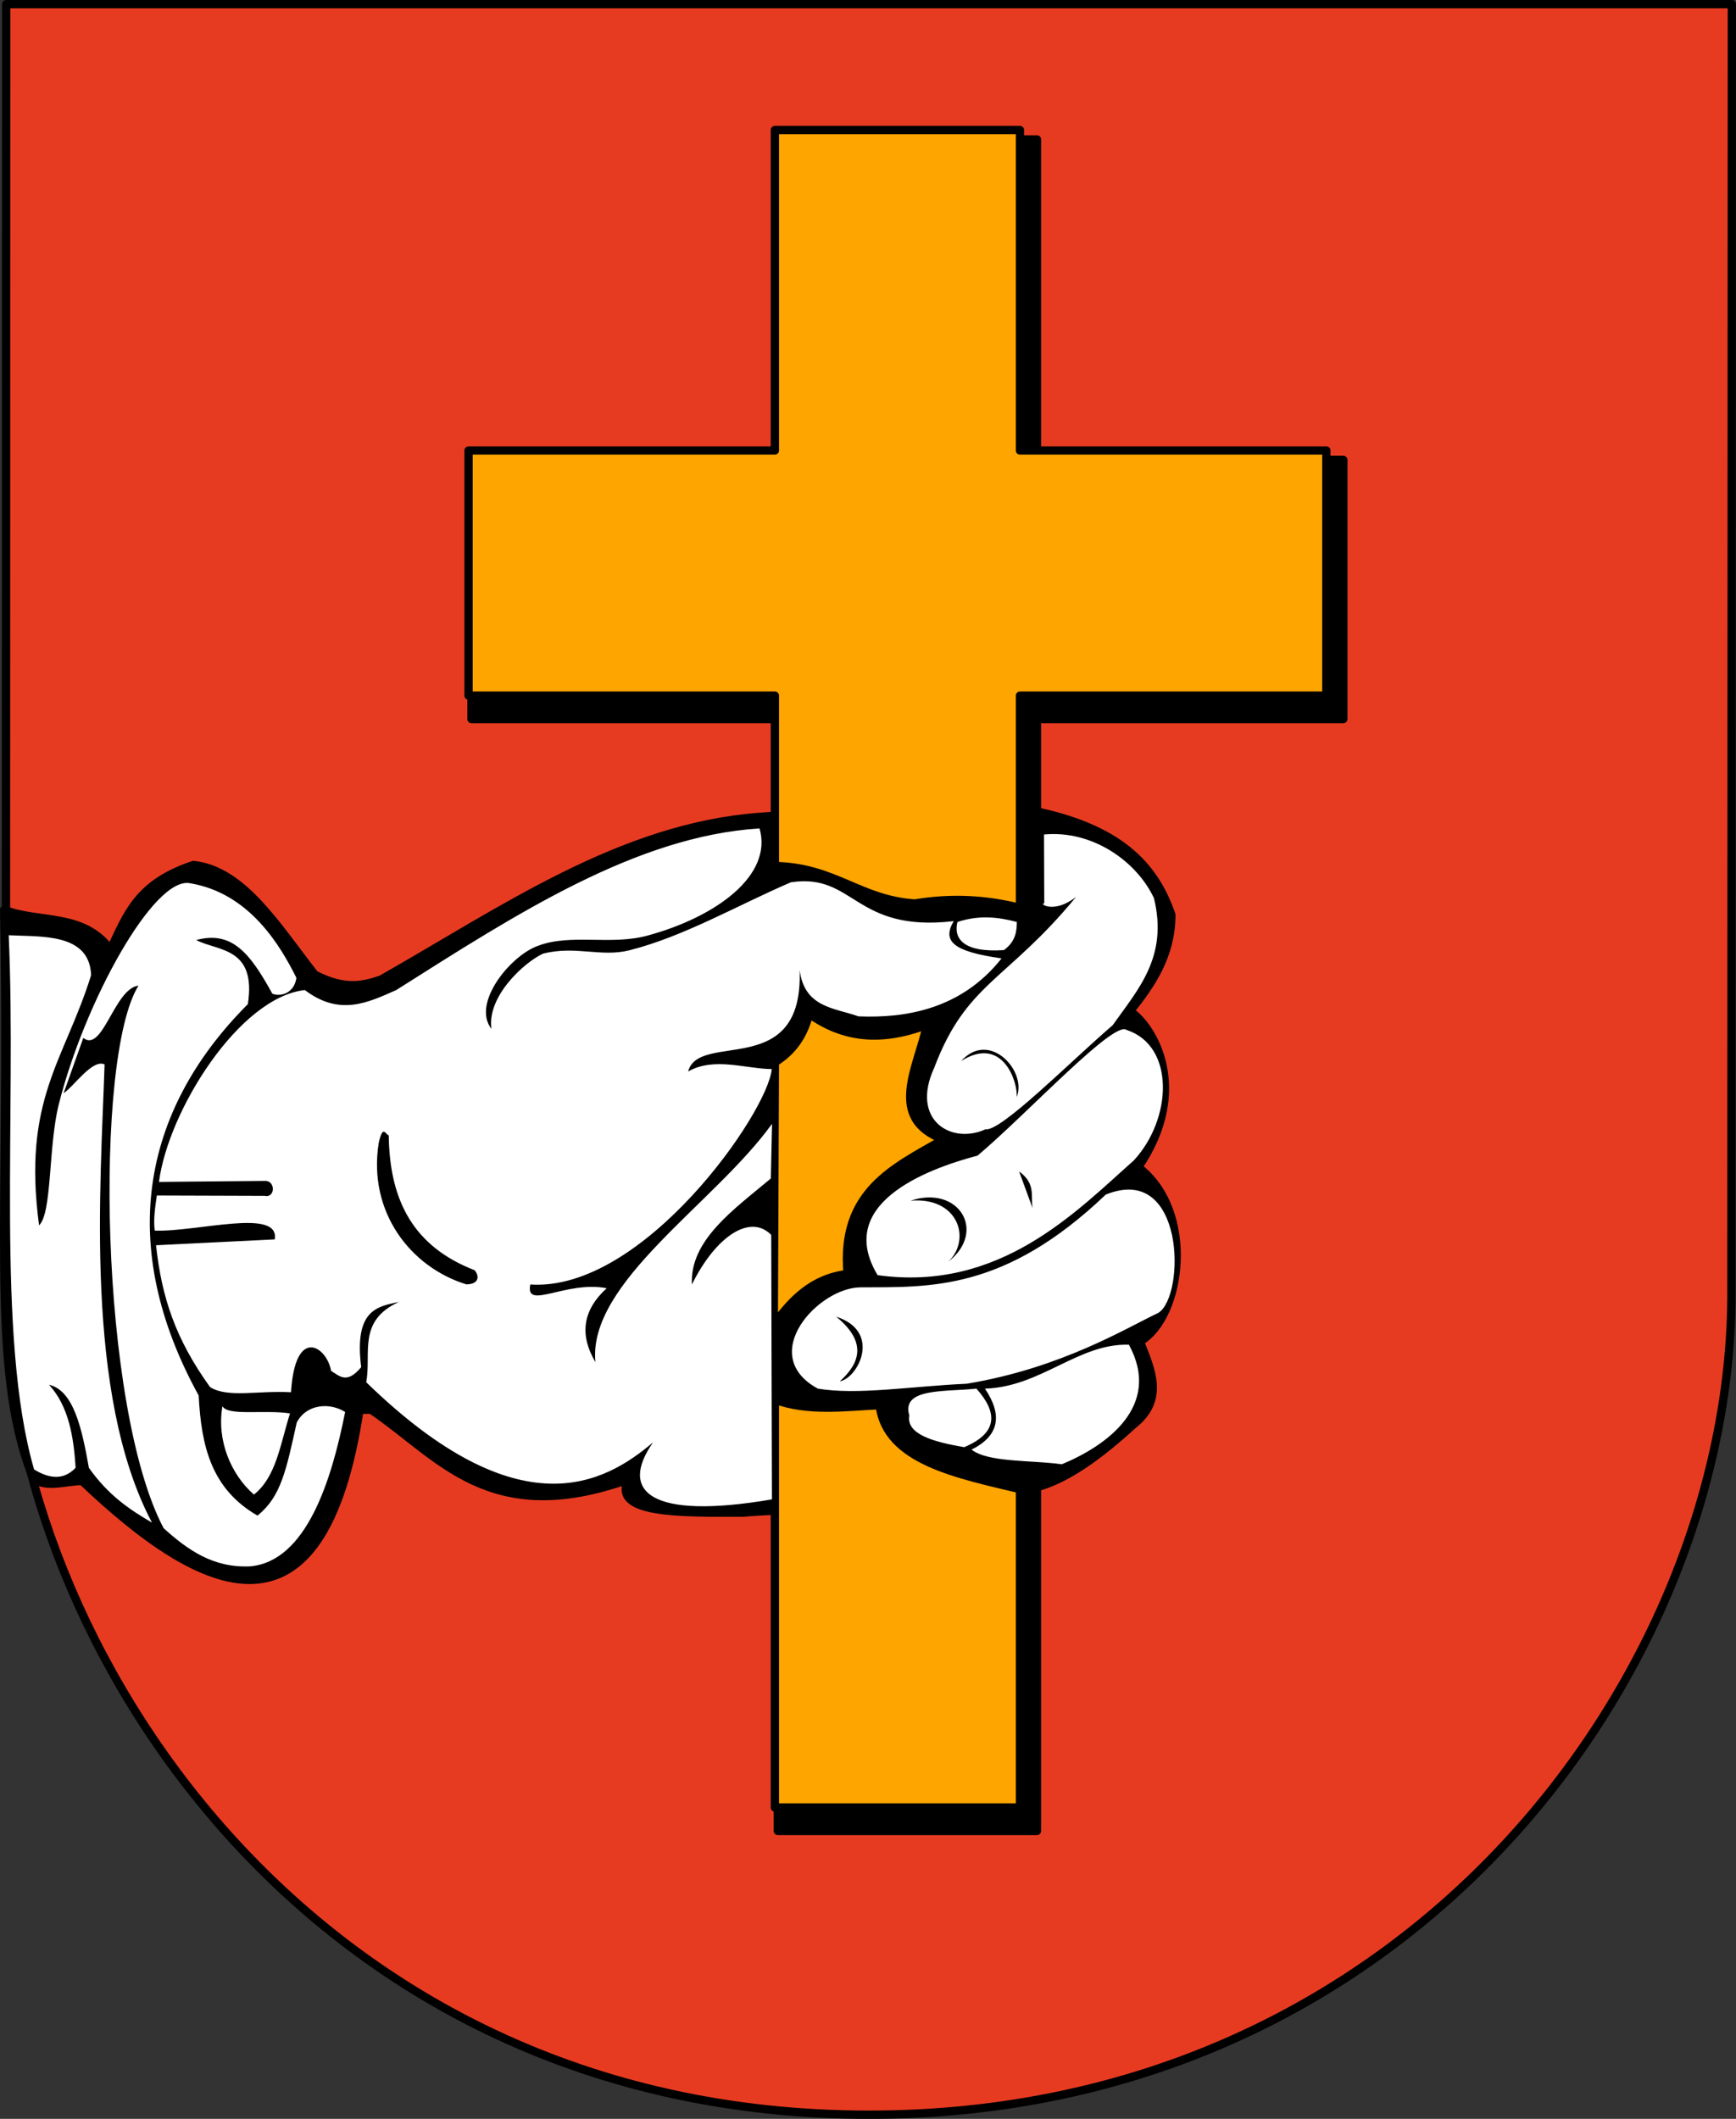
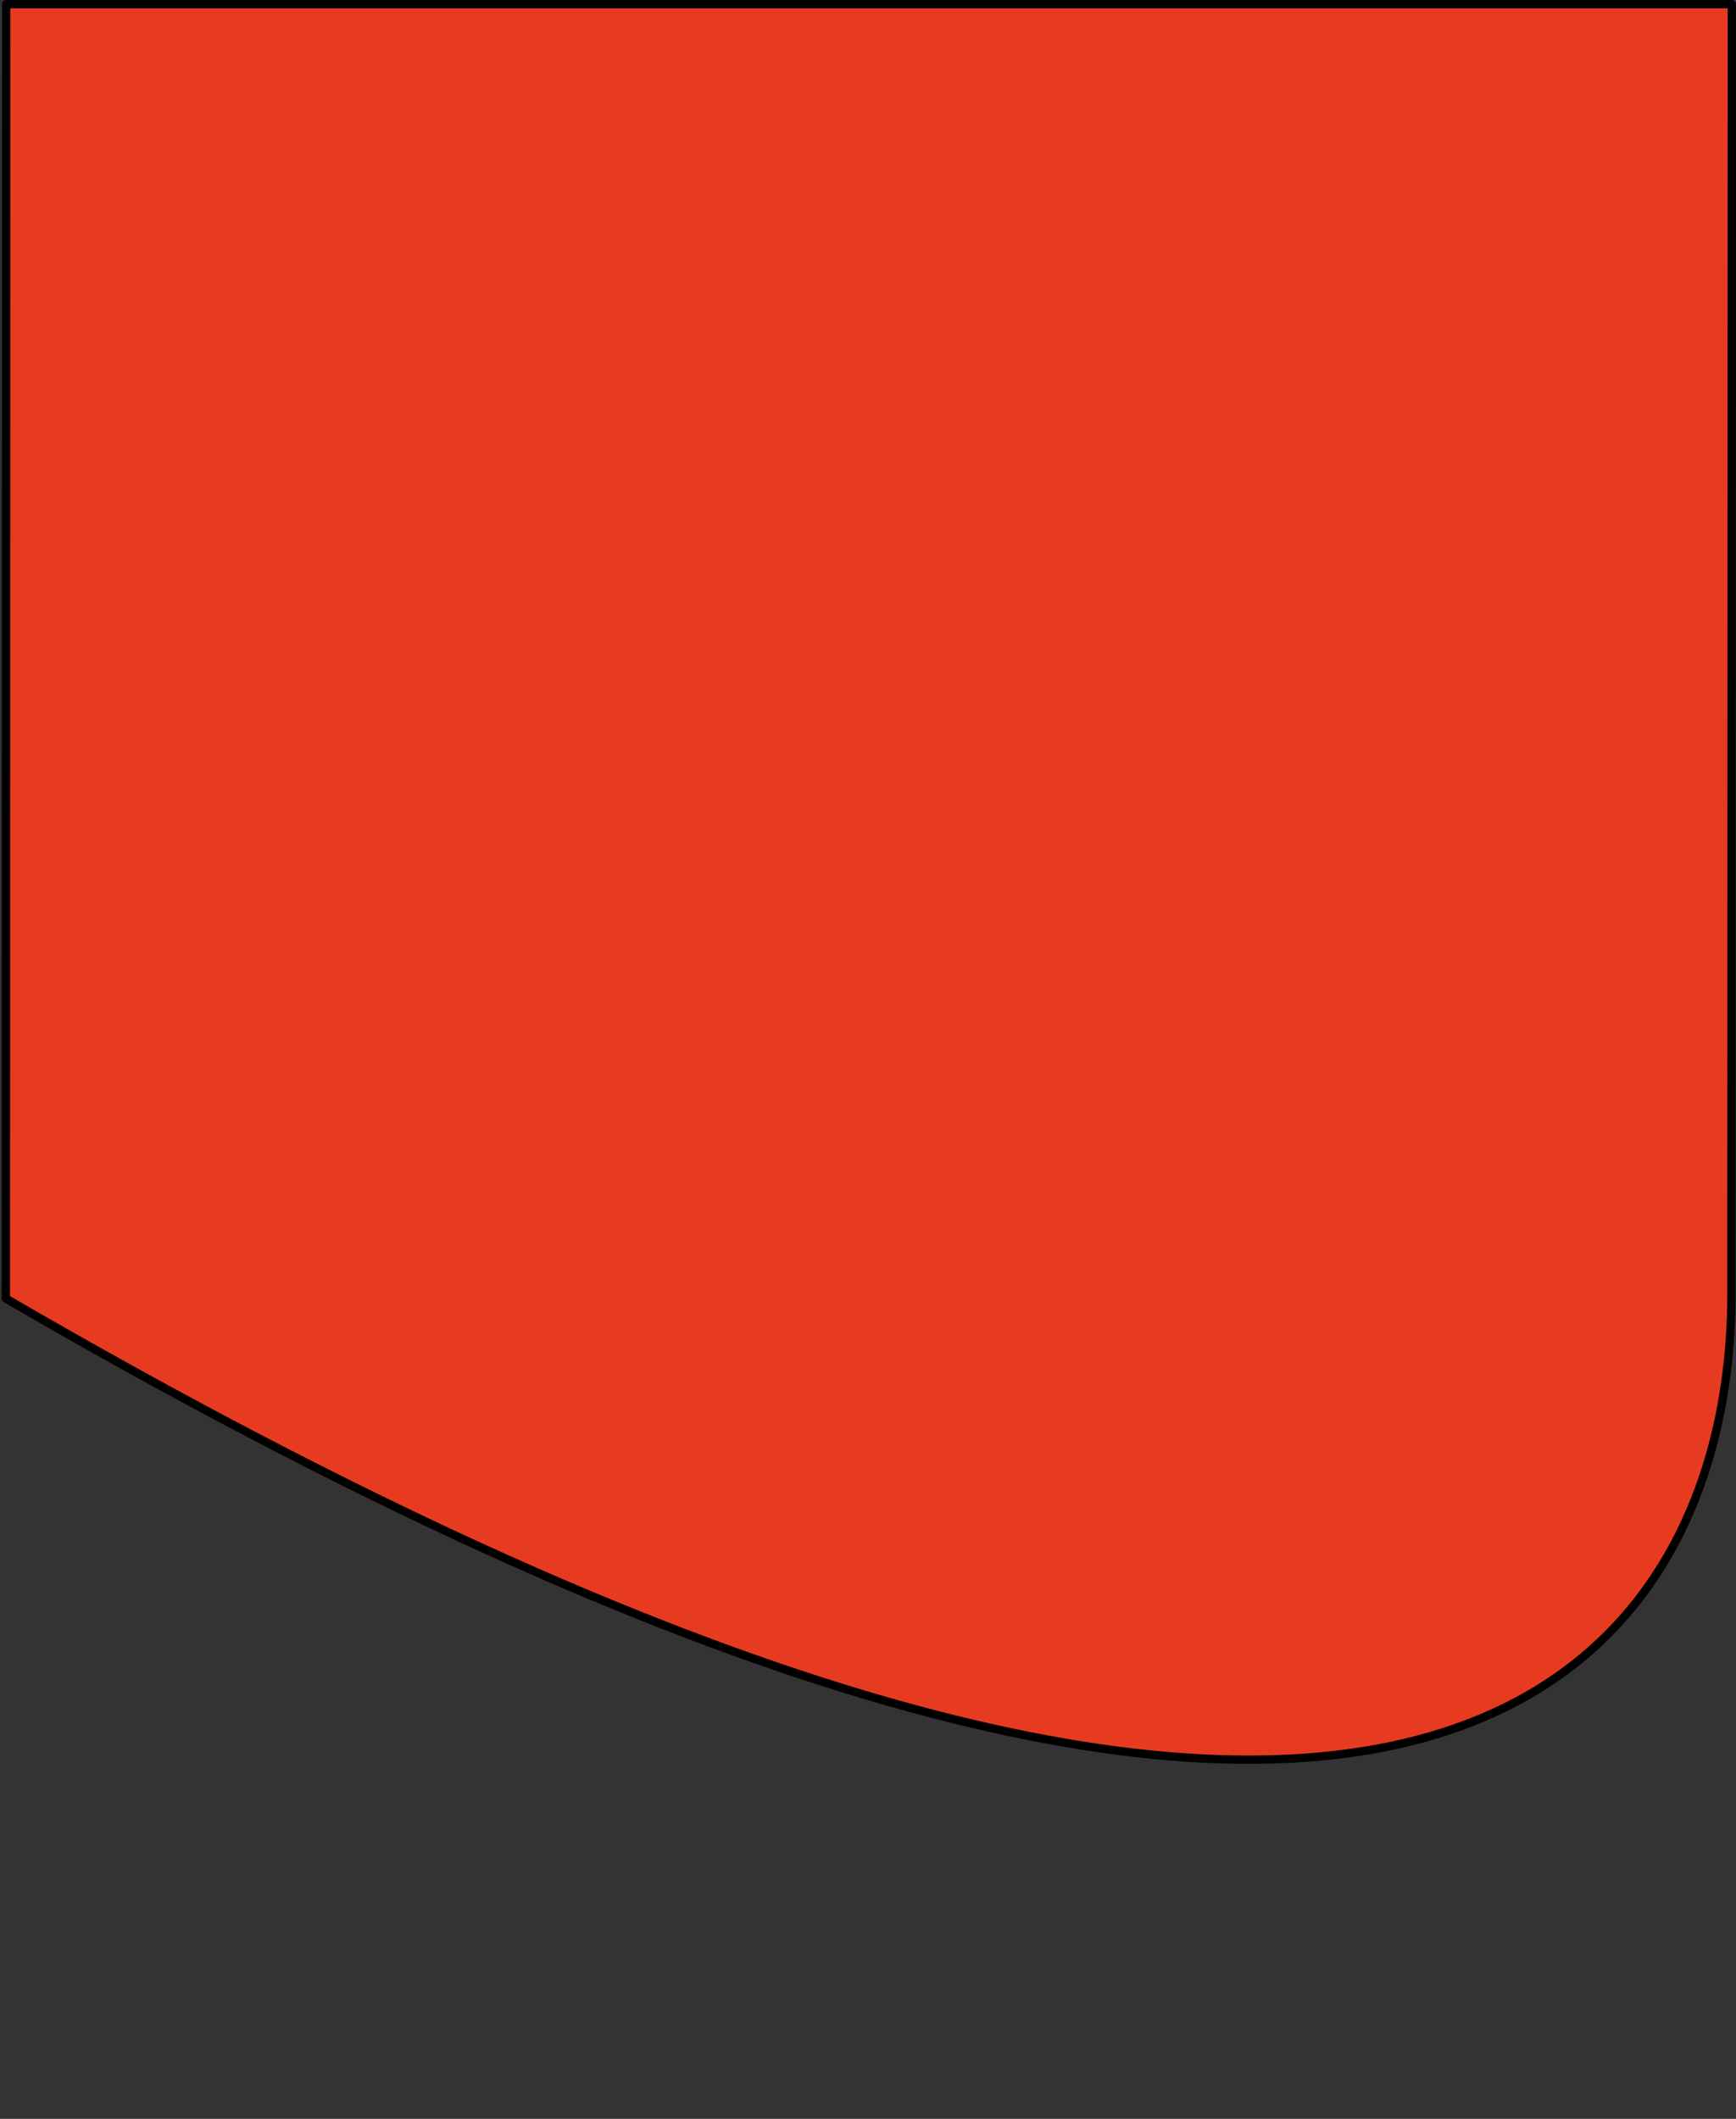
<svg xmlns="http://www.w3.org/2000/svg" xmlns:ns1="http://sodipodi.sourceforge.net/DTD/sodipodi-0.dtd" xmlns:ns2="http://www.inkscape.org/namespaces/inkscape" id="svg2" ns1:version="0.32" ns2:version="0.46" width="740.639" height="903.825" version="1.0" ns1:docname="POL_gmina_Książ_Wielki_COA.svg" ns2:output_extension="org.inkscape.output.svg.inkscape">
  <rect width="100%" height="100%" fill="#333333" stroke="none" />
  <defs id="defs5">
    <ns2:perspective ns1:type="inkscape:persp3d" ns2:vp_x="0 : 526.18109 : 1" ns2:vp_y="0 : 1000 : 0" ns2:vp_z="744.09448 : 526.18109 : 1" ns2:persp3d-origin="372.04724 : 350.78739 : 1" id="perspective9" />
    <ns2:perspective id="perspective2514" ns2:persp3d-origin="372.04724 : 350.78739 : 1" ns2:vp_z="744.09448 : 526.18109 : 1" ns2:vp_y="0 : 1000 : 0" ns2:vp_x="0 : 526.18109 : 1" ns1:type="inkscape:persp3d" />
  </defs>
  <ns1:namedview ns2:window-height="833" ns2:window-width="1401" ns2:pageshadow="2" ns2:pageopacity="0.0" guidetolerance="10.0" gridtolerance="10.0" objecttolerance="10.0" borderopacity="1.0" bordercolor="#666666" pagecolor="#ffffff" id="base" showgrid="false" ns2:zoom="0.68198895" ns2:cx="375.0389" ns2:cy="450.38918" ns2:window-x="16" ns2:window-y="2" ns2:current-layer="svg2" />
  <g id="g3339" transform="translate(-417.565,353.224)">
    <g ns2:label="Layer 1" id="layer1" transform="translate(-378.532,-299.674)">
-       <path ns1:nodetypes="ccssccc" id="path3405" d="M 798.746,-51.778 L 798.601,499.94 L 798.606,500.354 C 800.379,645.916 926.919,848.512 1166.84,848.503 C 1397.471,848.494 1533.822,660.508 1534.785,499.94 L 1534.965,-51.778 L 798.746,-51.778 z" style="fill:#e73b21;fill-opacity:1;fill-rule:nonzero;stroke:#000000;stroke-width:3.543;stroke-linecap:round;stroke-linejoin:round;stroke-miterlimit:4;stroke-dasharray:none;stroke-dashoffset:0;stroke-opacity:1" />
+       <path ns1:nodetypes="ccssccc" id="path3405" d="M 798.746,-51.778 L 798.601,499.94 L 798.606,500.354 C 1397.471,848.494 1533.822,660.508 1534.785,499.94 L 1534.965,-51.778 L 798.746,-51.778 z" style="fill:#e73b21;fill-opacity:1;fill-rule:nonzero;stroke:#000000;stroke-width:3.543;stroke-linecap:round;stroke-linejoin:round;stroke-miterlimit:4;stroke-dasharray:none;stroke-dashoffset:0;stroke-opacity:1" />
    </g>
-     <path id="path2511" d="M 749.406,-293.75 L 749.406,-157.062 L 618.719,-157.062 L 618.719,-46.5 L 749.406,-46.5 L 749.406,-5.344 C 746.822,-5.154 744.232,-4.983 741.656,-4.781 C 682.475,-0.356 632.165,35.094 580.156,64.625 C 572.626,67.107 564.892,69.267 551.812,62.5 C 535.958,42.311 521.333,17.991 500.094,15.75 C 476.274,23.712 472.008,36.58 464.688,51.875 C 453.124,36.035 434.262,40.651 419.344,34.875 C 421.802,166.976 413.125,228.813 431.062,275.719 C 434.673,282.664 445.664,278.348 452.656,278.531 C 504.712,328.042 555.353,351.528 570.938,248.094 L 575.906,248.094 C 605.199,267.894 626.078,299.06 685.688,277.844 C 678.419,292.486 706.878,292.074 734.562,292 C 739.569,291.585 744.519,291.309 749.406,291.094 L 749.406,427.781 L 859.969,427.781 L 859.969,281.156 C 869.852,278.346 882.092,271.769 901.031,254.469 C 914.413,243.907 908.875,231.432 903.875,219.031 C 921.802,208.627 927.894,163.601 903.156,144.656 C 925.807,111.449 909.384,84.429 899.625,78.094 C 908.981,66.471 917.266,54.208 917.312,37 C 910.629,17.784 897.339,1.061 860.656,-6.906 C 860.426,-6.921 860.199,-6.923 859.969,-6.938 L 859.969,-46.5 L 990.688,-46.5 L 990.688,-157.062 L 859.969,-157.062 L 859.969,-293.75 L 749.406,-293.75 z" style="fill:#000000;fill-opacity:1;fill-rule:nonzero;stroke:#000000;stroke-width:3.543;stroke-linecap:round;stroke-linejoin:round;stroke-miterlimit:4;stroke-dasharray:none;stroke-opacity:1" />
-     <path d="M 748.155,243.81 L 748.155,417.781 L 852.717,417.781 L 852.717,281.434 L 854.445,282.375 C 826.021,275.569 795.746,269.978 792.834,246.161 C 777.635,246.906 762.162,249.023 748.155,243.81 z M 747.685,211.829 L 748.155,99.896 C 755.43,95.413 760.474,88.7 762.735,79.202 C 775.697,88.394 791.347,92.21 813.058,83.905 C 809.128,102.303 795.844,123.819 820.112,132.817 C 799.055,144.896 775.983,155.06 779.195,190.195 C 764.081,192.027 755.368,201.327 747.685,211.829 z M 852.717,34.052 L 852.717,-56.5 L 983.436,-56.5 L 983.436,-161.062 L 852.717,-161.062 L 852.717,-297.75 L 748.155,-297.75 L 748.155,-161.062 L 617.467,-161.062 L 617.467,-56.5 L 748.155,-56.5 L 748.155,16.181 C 773.744,16.7 784.212,30.604 807.884,32.171 C 823.478,29.552 838.377,30.403 852.717,34.052 z" style="fill:#ffa500;fill-opacity:1;fill-rule:nonzero;stroke:#000000;stroke-width:3.543;stroke-linecap:round;stroke-linejoin:round;stroke-miterlimit:4;stroke-dasharray:none;stroke-opacity:1" id="path3301" />
-     <path ns1:nodetypes="ccsccccccccccccccccccccccccccccccccccccccccccccccccccccccccccccccccccccccccccccccccccccccccccccscccscccccccccccccccc" d="M 544.029,63.915 C 537.33,50.457 524.169,27.793 498.695,23.539 C 483.31,20.317 453.699,73.979 442.64,117.851 C 438.161,135.622 439.832,164.216 434.235,169.459 C 427.023,115.663 445.039,99.34 456.437,62.742 C 455.749,44.613 434.997,46.46 421.279,45.704 C 424.714,122.162 415.759,217.221 432.11,273.587 C 438.893,277.751 444.906,278.067 449.819,272.879 C 448.995,259.226 446.729,246.475 438.485,237.461 C 448.859,239.853 452.474,255.762 455.485,272.879 C 463.875,284.752 473.092,290.833 482.403,296.254 C 453.378,241.412 460.545,151.726 462.183,100.8 C 456.954,98.393 449.068,110.266 444.708,113.077 L 453.096,89.52 C 461.402,96.027 466.386,68.352 476.653,67.212 C 457.6,97.494 460.129,247.158 487.361,298.625 C 497.647,307.93 508.545,315.647 524.303,314.919 C 548.399,312.727 559.06,278.046 564.814,249.066 C 558.008,244.796 548.191,245.791 544.165,253.571 C 539.679,273.792 537.5,285.166 527.42,293.269 C 507.716,281.893 503.428,263.643 502.326,242.036 C 467.672,179.089 477.281,121.178 523.302,75.107 C 527.09,50.627 510.332,52.553 501.281,47.759 C 516.467,43.681 524.153,53.189 533.732,70.603 C 536.648,71.986 542.977,70.921 544.029,63.915 z M 862.981,2.731 L 863.087,32.074 C 860.601,32.235 867.308,36.746 876.684,29.333 C 847.079,65.31 829.871,65.887 816.152,102.211 C 805.835,124.553 823.461,135.142 838.003,128.485 C 844.503,129.646 874.186,99.642 892.277,84.083 C 903.206,68.641 915.989,54.906 909.885,29.9 C 902.617,14.33 883.774,0.776 862.981,2.731 z M 827.633,99.36 C 845.526,88.071 851.908,108.759 851.314,114.714 C 855.857,103.703 839.701,85.947 827.633,99.36 z M 898.156,86.088 C 918.942,92.834 917.744,123.98 901.278,141.777 C 876.589,163.668 844.069,197.937 791.982,190.701 C 773.818,160.499 811.98,145.708 834.66,139.696 C 855.825,121.827 892.641,82.018 898.156,86.088 z M 806.034,158.953 C 826.483,152.095 838.773,171.916 822.169,184.976 C 832.187,175.29 826.281,157.157 806.034,158.953 z M 852.355,146.462 C 859.527,151.666 857.268,156.871 858.08,162.075 L 852.355,146.462 z M 784.696,195.905 C 814.18,195.761 846.042,197.658 889.308,156.35 C 923.211,142.533 923.418,199.701 911.688,206.835 C 898.644,212.89 870.76,230.299 829.976,237.022 C 806.483,238.071 783.466,241.957 766.479,239.103 C 740.311,224.847 766.53,196.025 784.696,195.905 z M 774.286,208.396 C 794.08,214.84 783.437,234.834 775.848,235.981 C 784.686,228.099 787.412,219.052 774.286,208.396 z M 899.197,220.367 C 913.414,246.459 889.718,263.457 870.571,271.372 C 857.322,269.537 839.156,270.652 832.057,265.126 C 843.822,259.268 845.447,250.513 837.782,239.103 C 861.595,238.426 877.596,219.728 899.197,220.367 z M 834.139,239.103 C 843.266,249.348 843.372,258 828.935,264.085 C 815.197,261.731 804.136,258.404 805.514,250.553 C 801.963,238.68 820.758,240.558 834.139,239.103 z M 547.609,69.09 C 519.591,72.206 489.346,120.515 485.387,150.927 L 530.975,150.496 C 535.149,150.715 534.957,157.906 530.44,156.876 L 484.478,156.728 C 483.74,161.769 482.957,166.957 483.58,171.703 C 501.562,172.366 537.055,161.853 534.782,175.444 L 484.136,177.946 C 486.547,200.123 492.38,217.867 507.173,238.442 C 514.688,243.181 527.356,239.857 541.73,240.647 C 543.419,212.313 556.963,220.957 558.832,231.561 C 562.374,233.594 565.395,237.452 571.659,229.958 C 568.643,205.831 578.194,204.045 587.692,202.167 C 569.841,210.263 576.139,224.397 573.797,236.371 C 639.164,299.925 675.469,279.608 696.184,262.024 C 681.543,282.932 694.775,295.271 746.9,286.346 L 746.592,173.543 C 737.737,164.424 723.031,173.91 712.752,194.684 C 711.806,175.782 730.553,162.772 746.425,149.476 L 746.943,126.144 C 722.459,160.171 668.177,193.794 671.6,227.82 C 664.536,215.865 666.373,205.393 676.41,196.288 C 659.095,192.869 641.475,205.945 643.809,194.684 C 691.984,197.92 745.318,121.104 746.809,102.796 C 735.764,102.716 722.194,97.506 711.149,103.829 C 715.769,86.352 760.455,107.817 758.714,60.539 C 760.808,76.638 773.466,76.625 783.833,80.313 C 804.012,81.15 827.752,77.249 844.868,55.587 C 824.303,52.675 819.366,48.308 824.451,39.696 C 781.939,44.643 782.215,18.994 754.973,23.128 C 732.017,33.012 709.26,46.304 686.065,52.134 C 673.912,55.189 662.995,49.997 649.153,53.591 C 641.102,57.38 625.21,71.857 627.241,85.658 C 618.641,74.737 635.486,54.082 647.45,50.09 C 661.318,44.987 678.218,50.076 693.659,45.901 C 723.17,37.921 747.351,20.162 741.612,0.147 C 689.011,3.428 637.837,36.682 586.623,69.09 C 574.512,74.453 562.493,80.364 547.609,69.09 z M 583.417,131.086 C 583.76,159.094 594.055,178.54 620.089,188.613 C 622.271,191.352 621.77,194.567 616.541,194.64 C 592.65,187.274 574.442,163.691 579.141,134.292 C 580.938,126.169 582.062,130.809 583.417,131.086 z M 826.04,40.057 C 835.423,36.954 843.725,38.002 851.388,40.057 C 851.32,43.852 851.021,48.254 845.881,52.048 C 828.159,53.252 824.341,46.804 826.04,40.057 z M 512.468,246.625 C 514.851,250.89 530.194,248.025 541.287,249.672 C 537.063,263.095 535.402,276.747 525.898,284.304 C 516.059,275.715 509.941,261.102 512.468,246.625 z" style="fill:#ffffff;fill-opacity:1;fill-rule:evenodd;stroke:none;stroke-width:1px;stroke-linecap:butt;stroke-linejoin:miter;stroke-opacity:1" id="path3289" />
  </g>
</svg>